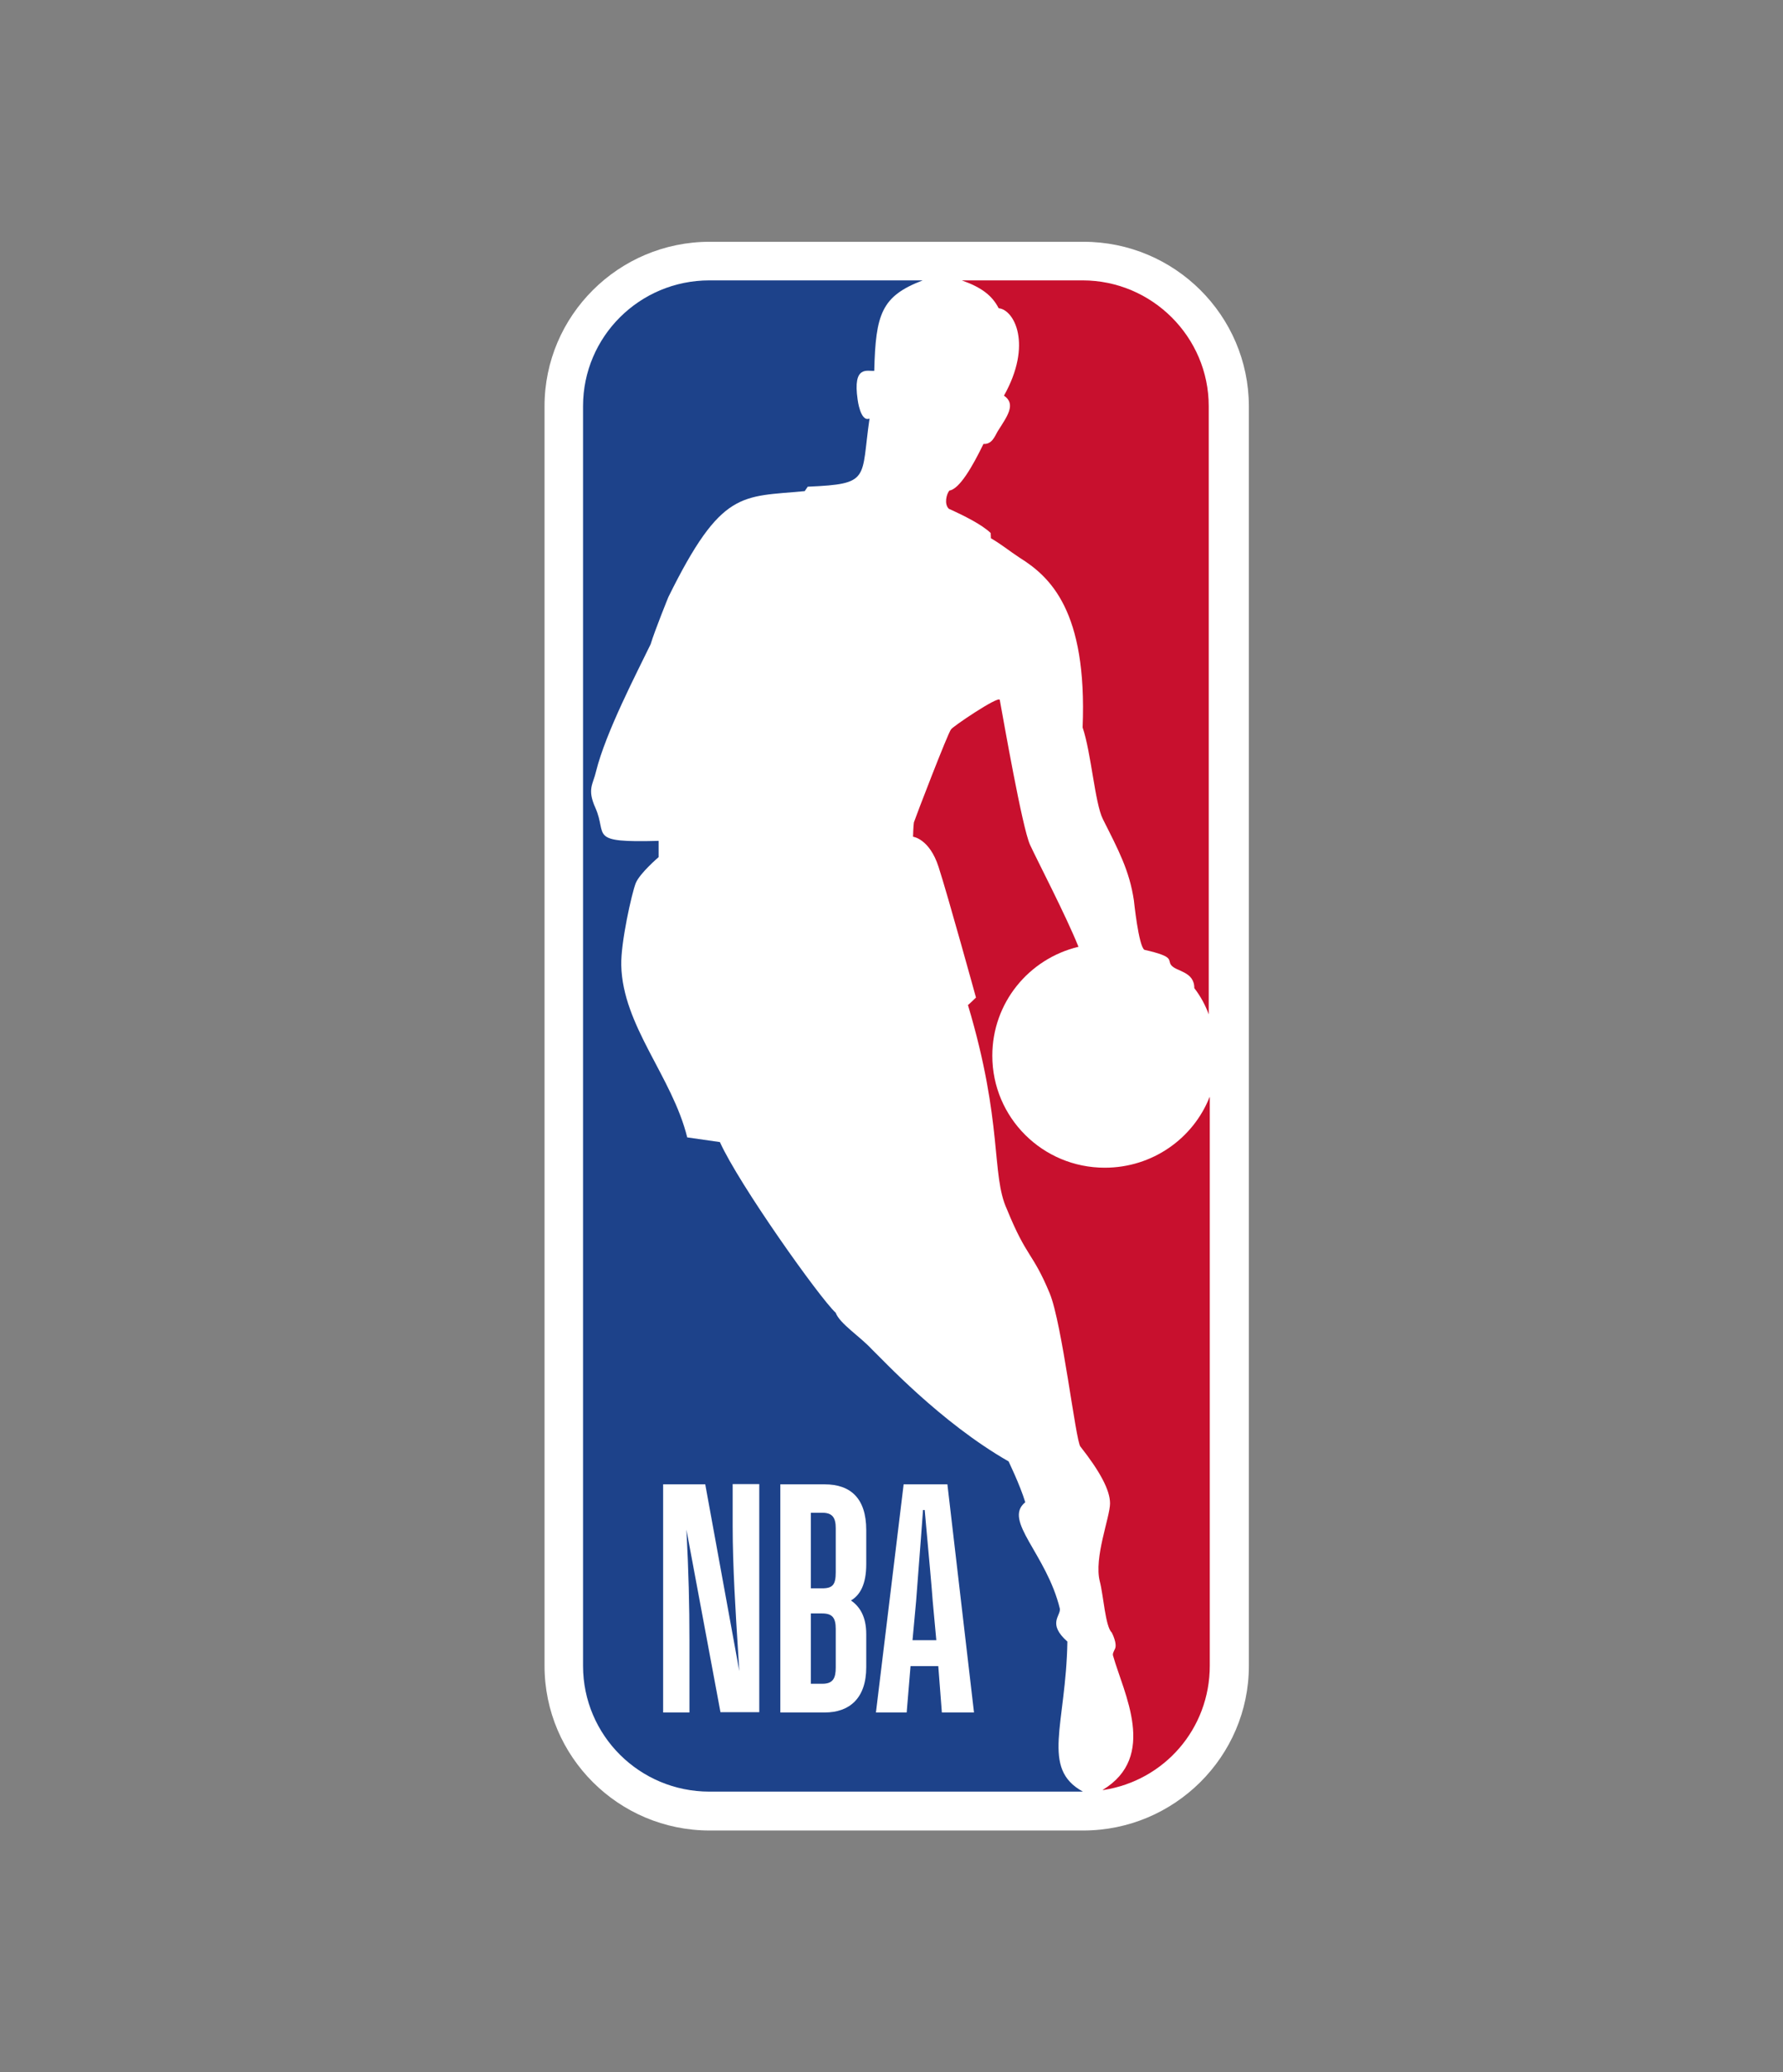
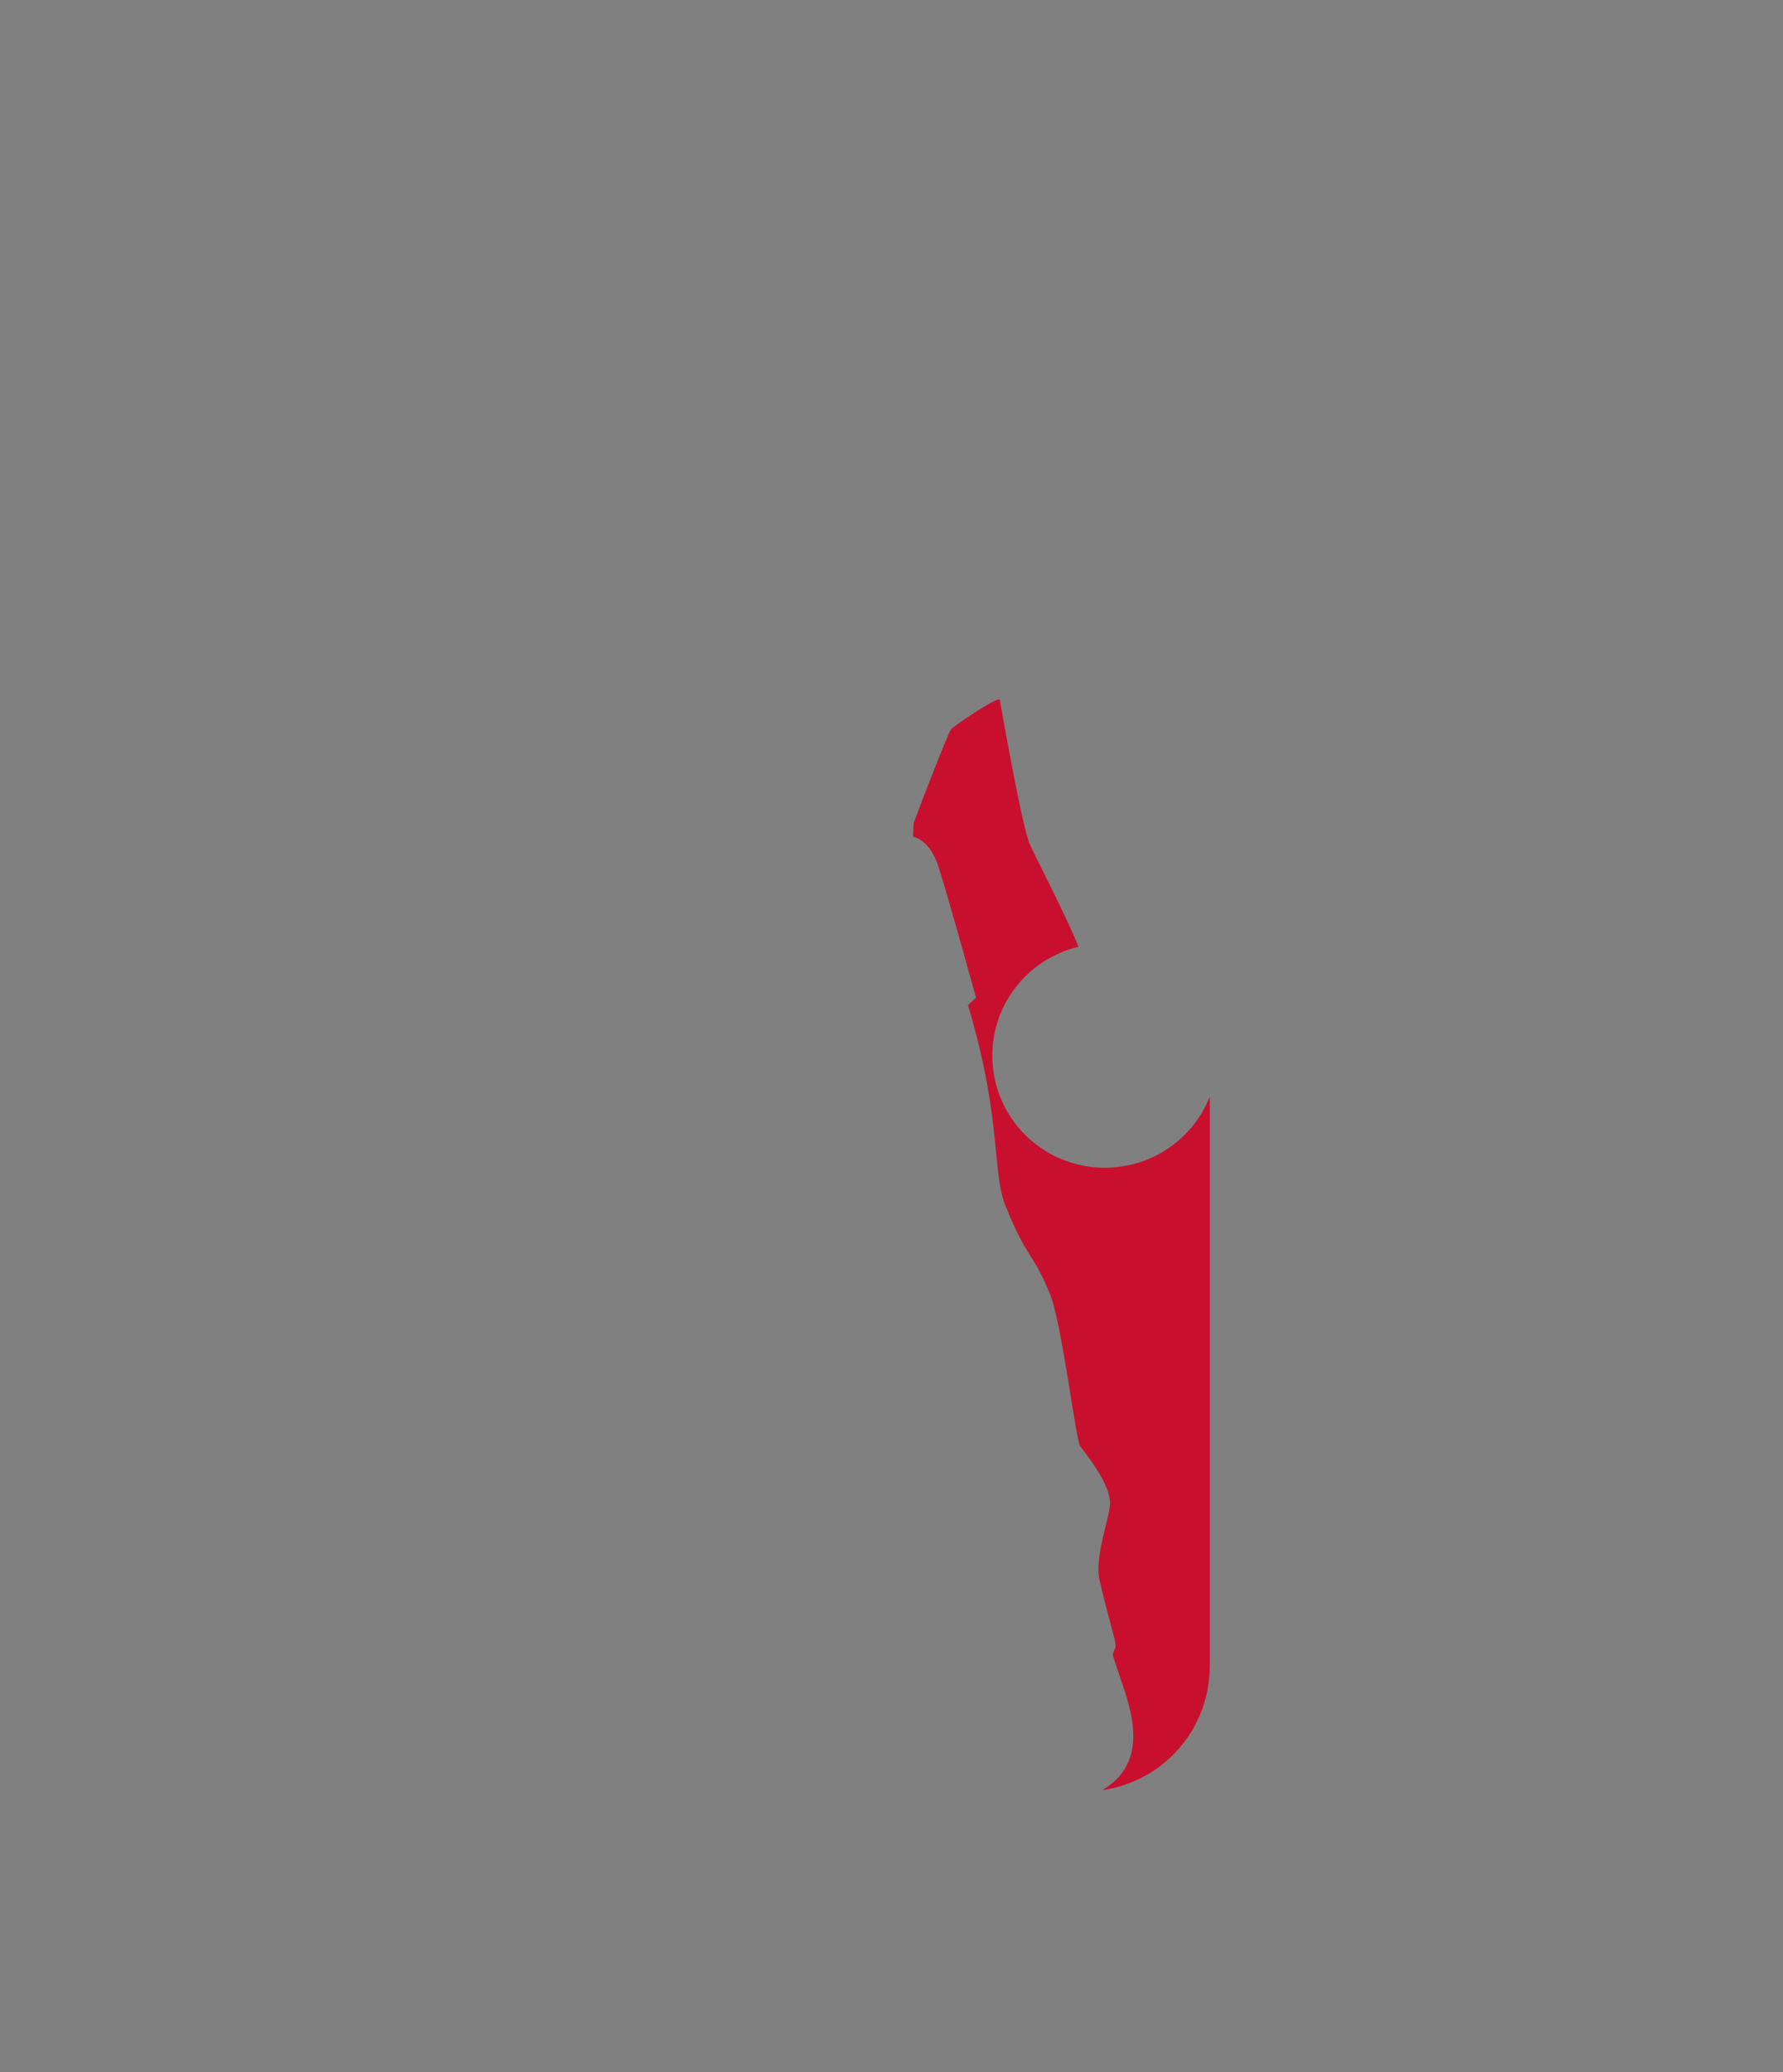
<svg xmlns="http://www.w3.org/2000/svg" width="37" height="43" viewBox="0 0 37 43" fill="none">
  <rect x="0" y="0" width="37" height="43" fill="#808080" stroke="none" />
-   <path d="M22.484 5.017H14.727C12.835 5.017 11.3 6.551 11.3 8.428V34.566C11.3 36.45 12.835 37.983 14.727 37.983H22.478C24.37 37.983 25.916 36.45 25.916 34.566V8.428C25.911 6.545 24.375 5.017 22.484 5.017Z" fill="white" />
-   <path d="M20.558 11.06L20.563 11.169C20.799 11.307 20.92 11.415 21.155 11.57C21.788 11.965 22.564 12.669 22.466 15.095C22.645 15.622 22.72 16.664 22.886 16.996C23.214 17.648 23.438 18.066 23.53 18.684C23.53 18.684 23.628 19.64 23.749 19.709C24.404 19.857 24.215 19.92 24.306 20.029C24.41 20.161 24.784 20.155 24.784 20.504C24.916 20.676 25.014 20.859 25.083 21.048V8.428C25.083 6.991 23.904 5.818 22.466 5.818H19.959C20.362 5.961 20.586 6.127 20.724 6.396C21.046 6.425 21.431 7.146 20.834 8.21C21.098 8.388 20.891 8.651 20.701 8.954C20.644 9.052 20.586 9.223 20.408 9.212C20.178 9.687 19.908 10.15 19.701 10.179C19.637 10.259 19.591 10.46 19.689 10.557C20.006 10.7 20.373 10.883 20.558 11.06Z" fill="#C8102E" />
-   <path d="M25.1 22.765C24.761 23.623 23.915 24.23 22.926 24.23C21.633 24.23 20.592 23.188 20.592 21.906C20.592 20.808 21.351 19.892 22.38 19.646C22.11 18.976 21.541 17.889 21.374 17.528C21.213 17.173 20.828 14.964 20.747 14.523C20.73 14.426 19.741 15.095 19.735 15.136C19.677 15.193 18.993 16.973 18.965 17.064C18.953 17.127 18.947 17.362 18.947 17.362C18.947 17.362 19.287 17.402 19.476 17.986C19.666 18.57 20.253 20.699 20.253 20.699C20.253 20.699 20.091 20.859 20.086 20.853C20.822 23.314 20.563 24.373 20.896 25.094C21.311 26.113 21.425 25.976 21.782 26.834C22.041 27.458 22.323 29.908 22.42 30.016C22.817 30.52 23.035 30.915 23.035 31.195C23.035 31.482 22.696 32.323 22.823 32.815C22.898 33.101 22.938 33.754 23.07 33.874C23.07 33.874 23.197 34.114 23.133 34.223C23.116 34.263 23.081 34.315 23.099 34.36C23.317 35.133 24.03 36.45 22.88 37.142H22.903C24.157 36.947 25.105 35.877 25.105 34.561V22.765H25.1Z" fill="#C8102E" />
-   <path d="M22.15 34.063C21.73 33.691 22.012 33.531 21.994 33.382C21.718 32.243 20.804 31.55 21.276 31.172C21.161 30.795 20.925 30.32 20.931 30.325C19.51 29.513 18.303 28.196 18.096 28.002C17.849 27.733 17.423 27.464 17.343 27.241C17.003 26.926 15.33 24.568 14.939 23.698L14.261 23.601C13.95 22.341 12.921 21.288 12.892 20.029C12.881 19.554 13.111 18.535 13.191 18.329C13.272 18.123 13.668 17.785 13.668 17.785V17.448C12.185 17.488 12.61 17.339 12.357 16.767C12.179 16.372 12.306 16.28 12.369 16.006C12.57 15.193 13.226 13.939 13.502 13.367C13.588 13.081 13.87 12.388 13.87 12.388C14.974 10.15 15.388 10.316 16.699 10.191L16.762 10.099C18.079 10.042 17.86 9.944 18.044 8.685C17.854 8.765 17.797 8.29 17.797 8.29C17.693 7.575 17.998 7.707 18.142 7.695C18.171 6.516 18.291 6.144 19.148 5.818H14.721C13.272 5.818 12.099 6.986 12.099 8.428V34.566C12.099 36.009 13.272 37.176 14.721 37.176H22.472C21.592 36.696 22.121 35.791 22.15 34.063Z" fill="#1D428A" />
-   <path fill-rule="evenodd" clip-rule="evenodd" d="M13.761 35.534H14.307V34.04C14.307 33.313 14.29 32.615 14.244 31.739L14.951 35.528H15.756V30.795H15.204V31.67C15.204 32.5 15.265 33.455 15.318 34.299C15.326 34.427 15.334 34.553 15.342 34.675L14.635 30.8H13.761V35.534ZM16.193 30.8V35.534H17.113C17.625 35.534 17.976 35.242 17.976 34.595V33.908C17.976 33.548 17.843 33.336 17.659 33.21C17.843 33.101 17.976 32.884 17.976 32.455V31.75C17.976 31.087 17.648 30.8 17.113 30.8H16.193ZM16.826 34.938V33.479H17.061C17.268 33.479 17.343 33.565 17.343 33.8V34.601C17.343 34.824 17.285 34.938 17.067 34.938H16.826ZM16.826 31.396V32.958H17.061C17.285 32.958 17.343 32.878 17.343 32.62V31.71C17.343 31.493 17.274 31.39 17.067 31.39H16.826V31.396ZM18.895 34.572H19.471L19.545 35.534H20.212L19.66 30.8H18.752L18.177 35.534H18.815L18.895 34.572ZM19.189 31.333H19.154C19.13 31.675 19.092 32.168 19.06 32.578L19.06 32.578L19.06 32.578C19.038 32.854 19.02 33.093 19.011 33.221L18.936 34.034H19.43L19.355 33.221C19.337 32.961 19.275 32.28 19.224 31.724L19.224 31.724L19.189 31.333Z" fill="white" />
+   <path d="M25.1 22.765C24.761 23.623 23.915 24.23 22.926 24.23C21.633 24.23 20.592 23.188 20.592 21.906C20.592 20.808 21.351 19.892 22.38 19.646C22.11 18.976 21.541 17.889 21.374 17.528C21.213 17.173 20.828 14.964 20.747 14.523C20.73 14.426 19.741 15.095 19.735 15.136C19.677 15.193 18.993 16.973 18.965 17.064C18.953 17.127 18.947 17.362 18.947 17.362C18.947 17.362 19.287 17.402 19.476 17.986C19.666 18.57 20.253 20.699 20.253 20.699C20.253 20.699 20.091 20.859 20.086 20.853C20.822 23.314 20.563 24.373 20.896 25.094C21.311 26.113 21.425 25.976 21.782 26.834C22.041 27.458 22.323 29.908 22.42 30.016C22.817 30.52 23.035 30.915 23.035 31.195C23.035 31.482 22.696 32.323 22.823 32.815C23.07 33.874 23.197 34.114 23.133 34.223C23.116 34.263 23.081 34.315 23.099 34.36C23.317 35.133 24.03 36.45 22.88 37.142H22.903C24.157 36.947 25.105 35.877 25.105 34.561V22.765H25.1Z" fill="#C8102E" />
</svg>